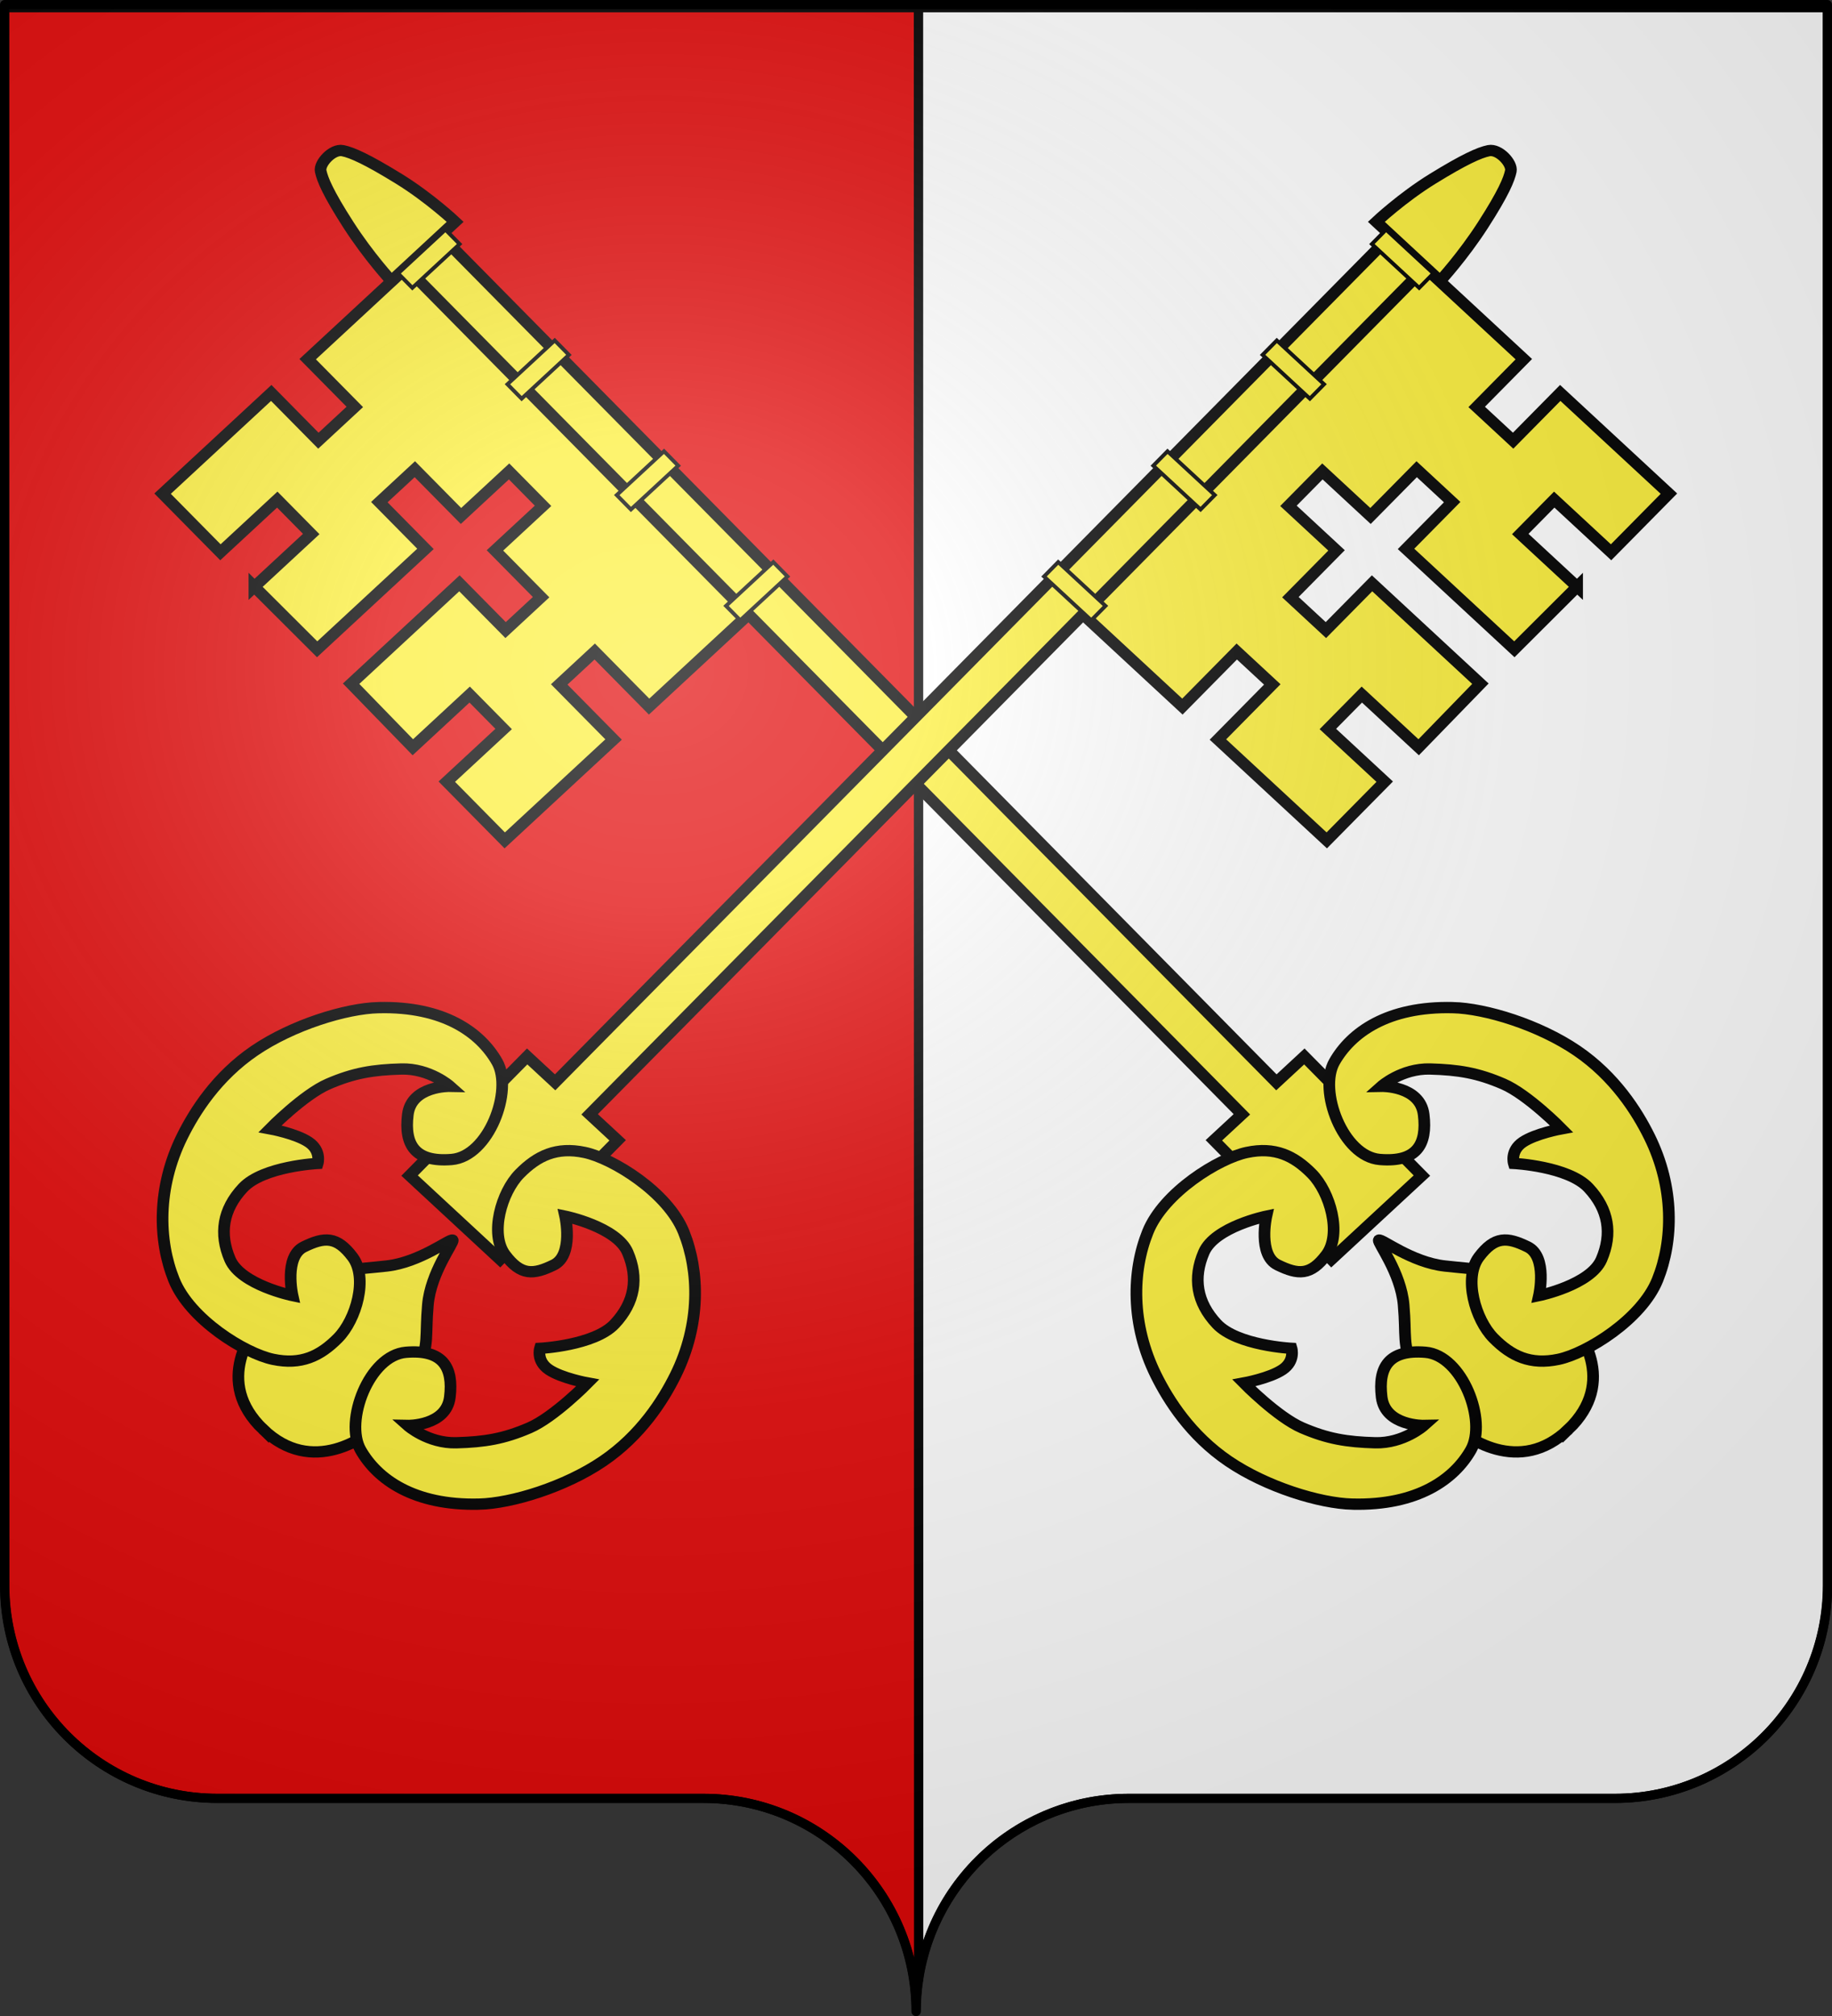
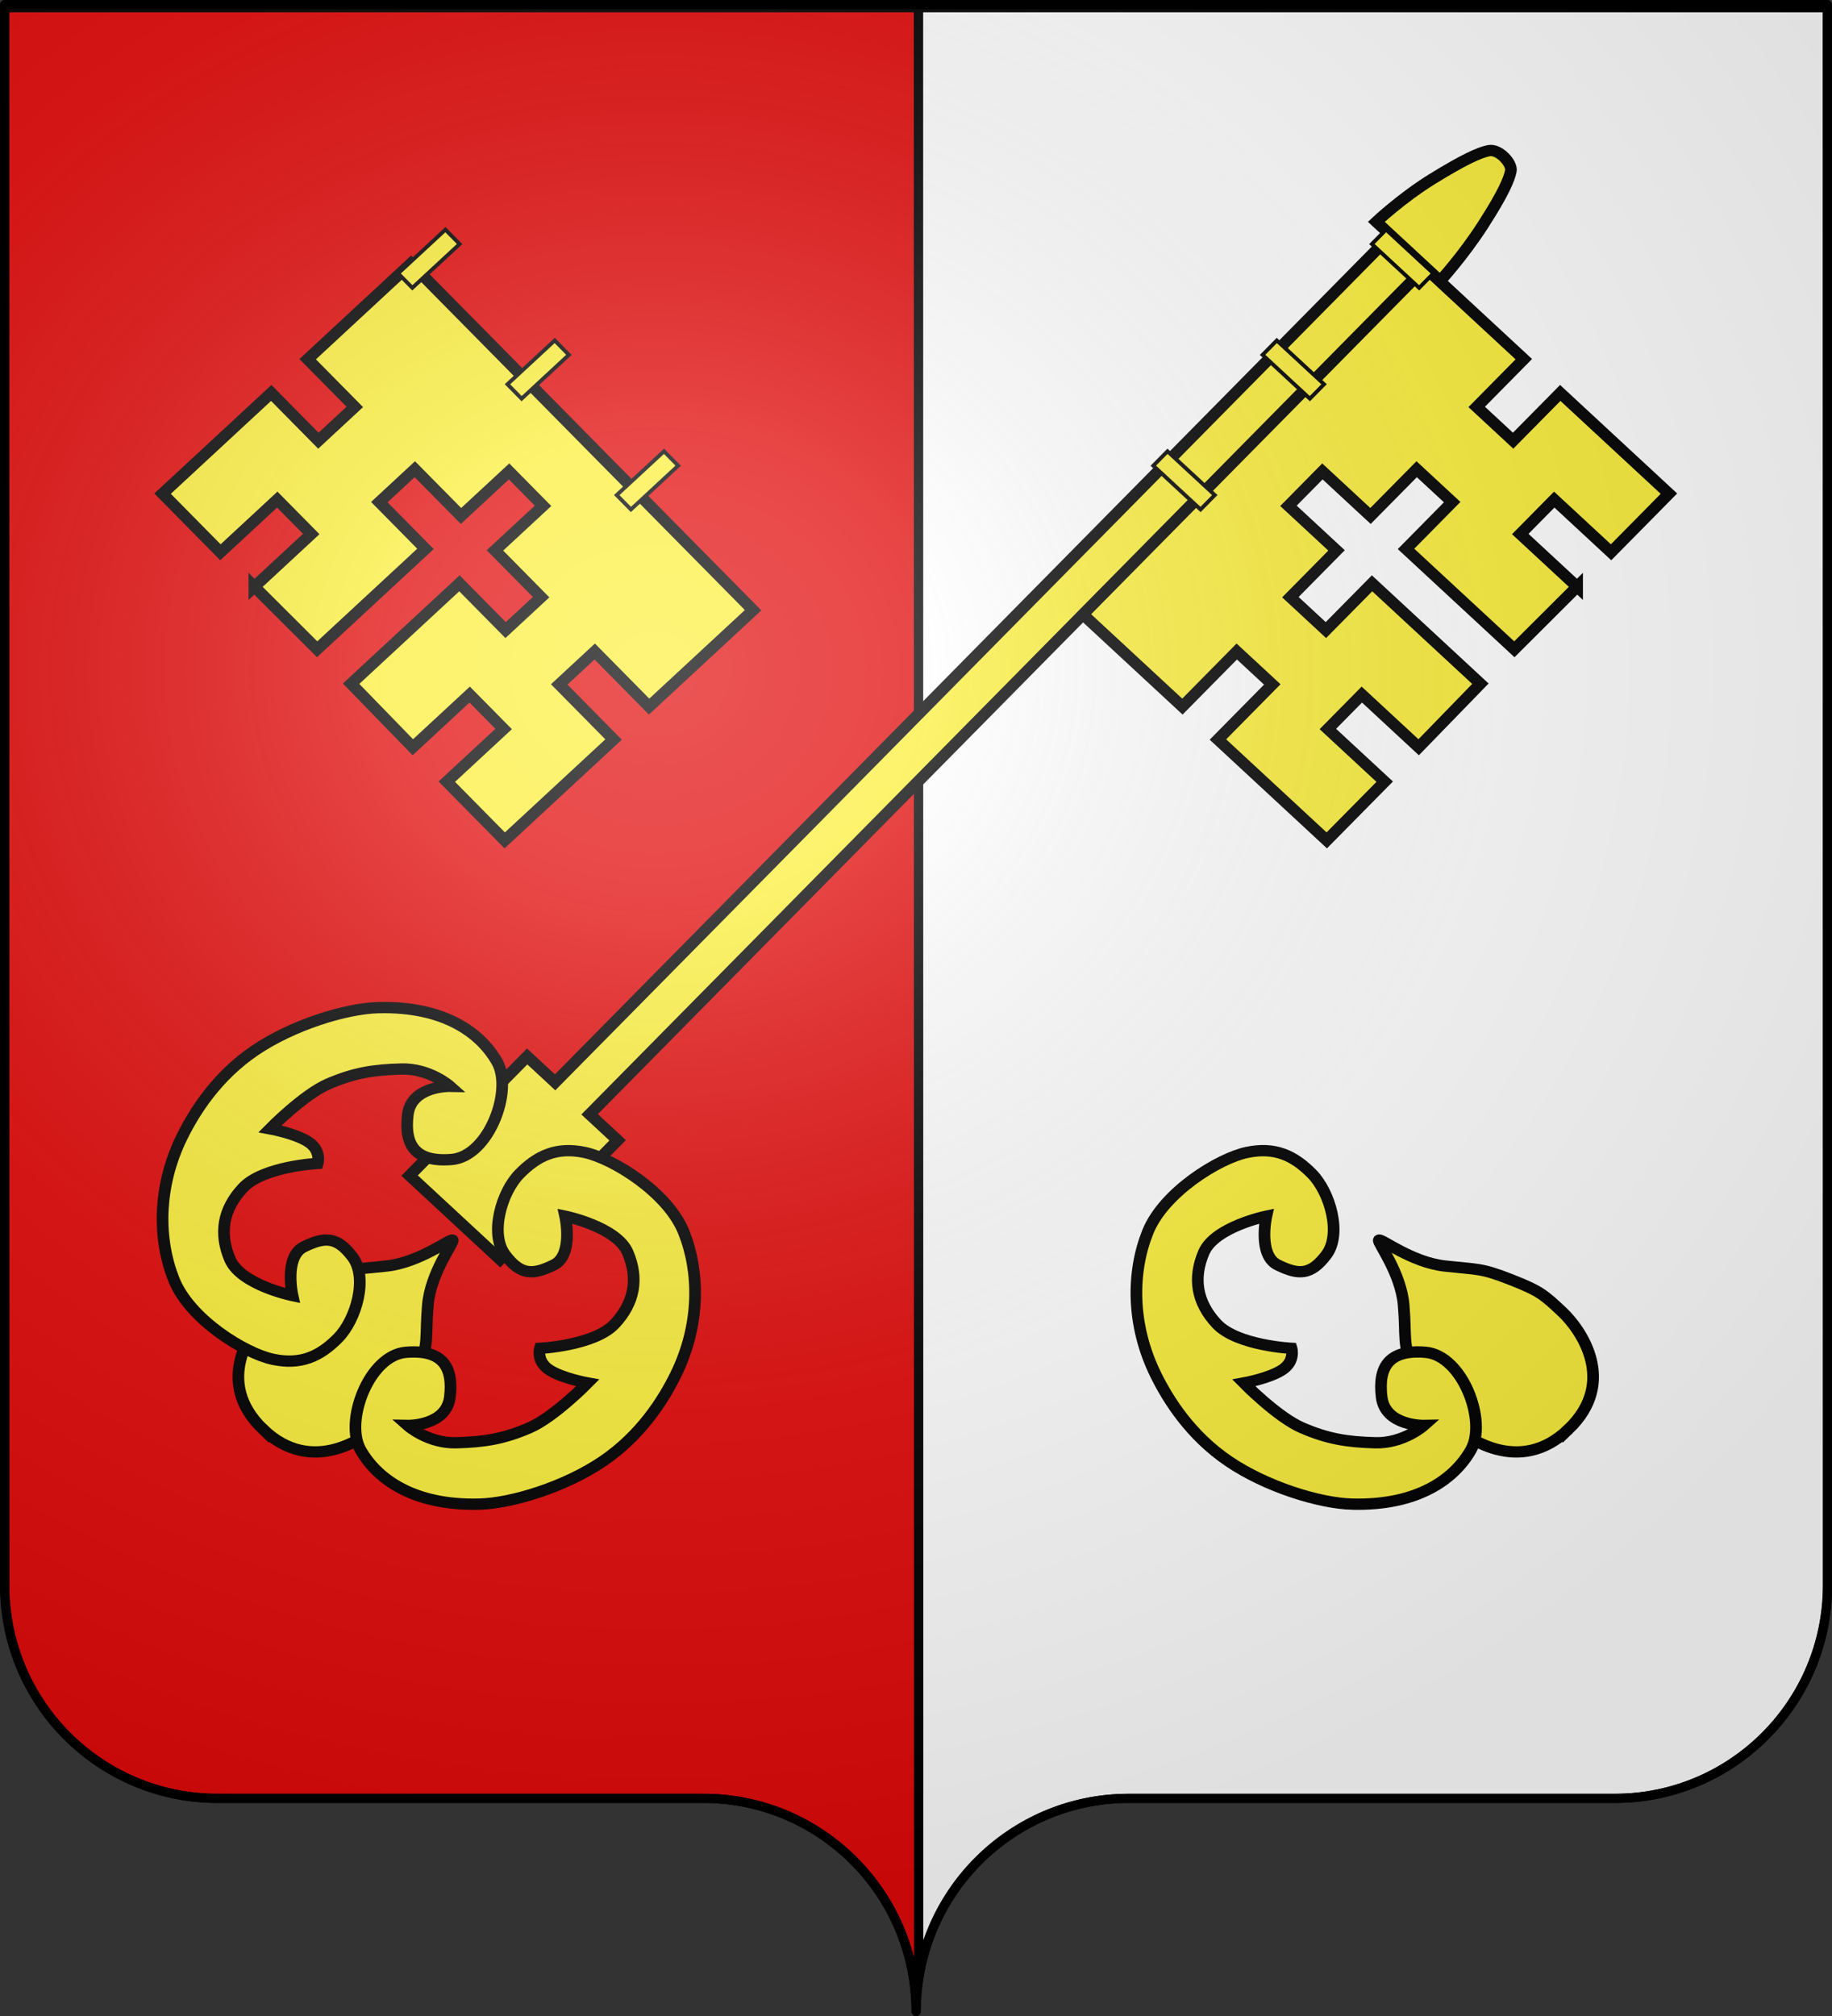
<svg xmlns="http://www.w3.org/2000/svg" xmlns:ns1="http://sodipodi.sourceforge.net/DTD/sodipodi-0.dtd" xmlns:ns2="http://www.inkscape.org/namespaces/inkscape" xmlns:xlink="http://www.w3.org/1999/xlink" height="660" width="600" version="1.0" id="svg2" ns1:version="0.32" ns2:version="0.91 r13725" ns1:docname="Blason ville fr Saint-Pierre-de-Curtille 73.svg" ns2:output_extension="org.inkscape.output.svg.inkscape">
  <rect width="100%" height="100%" fill="#333333" stroke="none" />
  <ns1:namedview ns2:window-height="591" ns2:window-width="883" ns2:pageshadow="2" ns2:pageopacity="0.0" guidetolerance="10.0" gridtolerance="10.0" objecttolerance="10.0" borderopacity="1.0" bordercolor="#666666" pagecolor="#ffffff" id="base" showgrid="false" height="660px" ns2:zoom="0.56515124" ns2:cx="269.07167" ns2:cy="330.00016" ns2:window-x="0" ns2:window-y="0" ns2:current-layer="g22714" showguides="true" ns2:guide-bbox="true" ns2:window-maximized="0">
    <ns1:guide orientation="0,1" position="-63.135,341.768" id="guide3681" />
    <ns1:guide orientation="1,0" position="299.292,259.502" id="guide6426" />
  </ns1:namedview>
  <desc id="desc4">Flag of Canton of Valais (Wallis)</desc>
  <defs id="defs6">
    <ns2:perspective ns1:type="inkscape:persp3d" ns2:vp_x="0 : 330 : 1" ns2:vp_y="0 : 1000 : 0" ns2:vp_z="600 : 330 : 1" ns2:persp3d-origin="300 : 220 : 1" id="perspective33" />
    <linearGradient id="linearGradient2893">
      <stop style="stop-color:white;stop-opacity:0.314;" offset="0" id="stop2895" />
      <stop id="stop2897" offset="0.19" style="stop-color:white;stop-opacity:0.251;" />
      <stop style="stop-color:#6b6b6b;stop-opacity:0.125;" offset="0.6" id="stop2901" />
      <stop style="stop-color:black;stop-opacity:0.125;" offset="1" id="stop2899" />
    </linearGradient>
    <radialGradient ns2:collect="always" xlink:href="#linearGradient2893" id="radialGradient2883" cx="203.198" cy="218.01" fx="203.198" fy="218.01" r="300" gradientTransform="matrix(1.36,0,0,1.355,-79.528,-87.645)" gradientUnits="userSpaceOnUse" />
    <linearGradient id="linearGradient2955">
      <stop style="stop-color:white;stop-opacity:0;" offset="0" id="stop2965" />
      <stop style="stop-color:black;stop-opacity:0.646;" offset="1" id="stop2959" />
    </linearGradient>
    <radialGradient ns2:collect="always" xlink:href="#linearGradient2955" id="radialGradient2961" cx="225.524" cy="218.901" fx="225.524" fy="218.901" r="300" gradientTransform="matrix(-4.167939e-4,2.183,-1.884,-3.599562e-4,615.597,-289.121)" gradientUnits="userSpaceOnUse" />
    <polygon id="star" transform="scale(53,53)" points="0,-1 0.588,0.809 -0.951,-0.309 0.951,-0.309 -0.588,0.809 0,-1 " />
    <clipPath id="clip">
      <path d="M 0,-200 L 0,600 L 300,600 L 300,-200 L 0,-200 z " id="path10" />
    </clipPath>
    <radialGradient ns2:collect="always" xlink:href="#linearGradient2955" id="radialGradient1911" gradientUnits="userSpaceOnUse" gradientTransform="matrix(-4.167939e-4,2.183,-1.884,-3.599562e-4,1395.597,-309.121)" cx="225.524" cy="218.901" fx="225.524" fy="218.901" r="300" />
    <radialGradient ns2:collect="always" xlink:href="#linearGradient2955" id="radialGradient2928" cx="-483.508" cy="153.928" fx="-483.508" fy="153.928" r="300" gradientTransform="matrix(0,2.342,-2.291,0,562.913,1323.77)" gradientUnits="userSpaceOnUse" />
    <radialGradient ns2:collect="always" xlink:href="#linearGradient2893" id="radialGradient11919" gradientUnits="userSpaceOnUse" gradientTransform="matrix(1.551,0,0,1.35,-227.894,-51.264)" cx="285.186" cy="200.448" fx="285.186" fy="200.448" r="300" />
    <linearGradient gradientUnits="userSpaceOnUse" xlink:href="#linearGradient1732" id="linearGradient2433" y2="96.5" x2="180" y1="92.5" x1="171" />
    <linearGradient gradientTransform="translate(-1.428571e-5,-5.714286e-5)" gradientUnits="userSpaceOnUse" xlink:href="#linearGradient1732" id="linearGradient1561" y2="467.622" x2="124.137" y1="496.131" x1="94.281" />
    <linearGradient gradientTransform="translate(-1.428571e-5,-5.714286e-5)" gradientUnits="userSpaceOnUse" xlink:href="#linearGradient1732" id="linearGradient1559" y2="185.716" x2="296.929" y1="176.249" x1="270.496" />
    <linearGradient gradientTransform="translate(-1.428571e-5,-5.714286e-5)" gradientUnits="userSpaceOnUse" xlink:href="#linearGradient1732" id="linearGradient1557" y2="101.814" x2="193.021" y1="75.234" x1="179.583" />
    <linearGradient gradientTransform="translate(-1.428571e-5,-5.714286e-5)" gradientUnits="userSpaceOnUse" xlink:href="#linearGradient1732" id="linearGradient1555" y2="90.412" x2="137.605" y1="75.234" x1="112.239" />
    <linearGradient gradientTransform="translate(-1.428571e-5,-5.714286e-5)" gradientUnits="userSpaceOnUse" xlink:href="#linearGradient1732" id="linearGradient1553" y2="137.971" x2="124.361" y1="139.21" x1="87.547" />
    <linearGradient gradientTransform="translate(-1.428571e-5,-5.714286e-5)" gradientUnits="userSpaceOnUse" xlink:href="#linearGradient1732" id="linearGradient1551" y2="137.971" x2="157.2" y1="115.64" x1="124.585" />
    <linearGradient gradientTransform="translate(-1.428571e-5,-5.714286e-5)" gradientUnits="userSpaceOnUse" xlink:href="#linearGradient1732" id="linearGradient1549" y2="213.55" x2="211.83" y1="217.778" x1="177.338" />
    <linearGradient id="linearGradient1732">
      <stop id="stop1734" offset="0" style="stop-color:#ffffff;stop-opacity:1" />
      <stop id="stop1736" offset="1" style="stop-color:#ffffff;stop-opacity:1" />
    </linearGradient>
    <linearGradient gradientTransform="translate(75.923,47.102)" gradientUnits="userSpaceOnUse" xlink:href="#linearGradient1732" id="linearGradient1397" y2="48.303" x2="243.124" y1="51.421" x1="241.143" />
    <linearGradient gradientTransform="translate(-1.428571e-5,-5.714286e-5)" gradientUnits="userSpaceOnUse" xlink:href="#linearGradient1732" id="linearGradient1682" y2="546.905" x2="341.27" y1="571.111" x1="337.302" />
    <linearGradient gradientTransform="translate(-1.428571e-5,-5.714286e-5)" gradientUnits="userSpaceOnUse" xlink:href="#linearGradient1732" id="linearGradient1674" y2="547.595" x2="319.151" y1="566.746" x1="300" />
    <linearGradient gradientTransform="translate(-1.428571e-5,-5.714286e-5)" gradientUnits="userSpaceOnUse" xlink:href="#linearGradient1732" id="linearGradient1666" y2="534.603" x2="312.302" y1="534.206" x1="266.27" />
    <linearGradient gradientTransform="translate(-1.428571e-5,-5.714286e-5)" gradientUnits="userSpaceOnUse" xlink:href="#linearGradient1732" id="linearGradient1658" y2="513.175" x2="321.825" y1="493.73" x1="292.857" />
    <linearGradient gradientTransform="translate(-1.428571e-5,-5.714286e-5)" gradientUnits="userSpaceOnUse" xlink:href="#linearGradient1732" id="linearGradient1650" y2="458.413" x2="186.508" y1="491.746" x1="186.508" />
    <linearGradient gradientTransform="translate(-1.428571e-5,-5.714286e-5)" gradientUnits="userSpaceOnUse" xlink:href="#linearGradient1732" id="linearGradient1642" y2="454.048" x2="163.889" y1="488.968" x1="143.651" />
    <linearGradient gradientTransform="translate(-1.428571e-5,-5.714286e-5)" gradientUnits="userSpaceOnUse" xlink:href="#linearGradient1732" id="linearGradient1582" y2="242.341" x2="130.357" y1="225.278" x1="107.143" />
    <linearGradient gradientTransform="translate(-1.428571e-5,-5.714286e-5)" gradientUnits="userSpaceOnUse" xlink:href="#linearGradient1732" id="linearGradient1622" y2="415.357" x2="166.667" y1="395.317" x1="131.151" />
    <linearGradient gradientTransform="translate(-1.428571e-5,-5.714286e-5)" gradientUnits="userSpaceOnUse" xlink:href="#linearGradient1732" id="linearGradient1614" y2="294.722" x2="136.325" y1="312.778" x1="118.452" />
    <linearGradient gradientTransform="translate(-1.428571e-5,-5.714286e-5)" gradientUnits="userSpaceOnUse" xlink:href="#linearGradient1732" id="linearGradient1606" y2="280.635" x2="118.056" y1="297.103" x1="88.492" />
    <linearGradient gradientTransform="translate(-1.428571e-5,-5.714286e-5)" gradientUnits="userSpaceOnUse" xlink:href="#linearGradient1732" id="linearGradient1598" y2="257.619" x2="115.675" y1="260.595" x1="84.127" />
    <linearGradient gradientTransform="translate(-1.428571e-5,-5.714286e-5)" gradientUnits="userSpaceOnUse" xlink:href="#linearGradient1732" id="linearGradient1590" y2="258.413" x2="113.69" y1="264.167" x1="82.143" />
    <linearGradient gradientTransform="translate(-1.428571e-5,-5.714286e-5)" gradientUnits="userSpaceOnUse" xlink:href="#linearGradient1732" id="linearGradient1800" y2="166.385" x2="139.396" y1="191.963" x1="107.75" />
    <ns2:perspective id="perspective38" ns2:persp3d-origin="250 : 166.66667 : 1" ns2:vp_z="500 : 250 : 1" ns2:vp_y="0 : 1000 : 0" ns2:vp_x="0 : 250 : 1" ns1:type="inkscape:persp3d" />
    <radialGradient r="300" fy="226.331" fx="221.445" cy="226.331" cx="221.445" gradientTransform="matrix(1.353,0,0,1.349,-77.629,-85.747)" gradientUnits="userSpaceOnUse" id="radialGradient3163" xlink:href="#linearGradient2893" ns2:collect="always" />
    <radialGradient cx="221.445" cy="226.331" r="300" fx="221.445" fy="226.331" id="radialGradient3163-3" xlink:href="#linearGradient2893" gradientUnits="userSpaceOnUse" gradientTransform="matrix(1.353,0,0,1.349,-77.629,-85.747)" />
    <radialGradient cx="225.524" cy="218.901" r="300" fx="225.524" fy="218.901" id="radialGradient2871" xlink:href="#linearGradient2955-3" gradientUnits="userSpaceOnUse" gradientTransform="matrix(0,1.386,-1.323,-5.741131e-8,-158.082,-109.541)" />
    <radialGradient cx="225.524" cy="218.901" r="300" fx="225.524" fy="218.901" id="radialGradient2865" xlink:href="#linearGradient2955-3" gradientUnits="userSpaceOnUse" gradientTransform="matrix(0,1.749,-1.593,-1.049767e-7,551.788,-191.29)" />
    <radialGradient cx="225.524" cy="218.901" r="300" fx="225.524" fy="218.901" id="radialGradient1911-5" xlink:href="#linearGradient2955-3" gradientUnits="userSpaceOnUse" gradientTransform="matrix(-4.167939e-4,2.183,-1.884,-3.599562e-4,615.597,-289.121)" />
    <clipPath id="clip-9">
      <path d="M 0,-200 L 0,600 L 300,600 L 300,-200 L 0,-200 z " id="path10-0" />
    </clipPath>
    <polygon points="0,-1 0.588,0.809 -0.951,-0.309 0.951,-0.309 -0.588,0.809 0,-1 " transform="scale(53,53)" id="star-7" />
    <radialGradient cx="225.524" cy="218.901" r="300" fx="225.524" fy="218.901" id="radialGradient2961-0" xlink:href="#linearGradient2955-3" gradientUnits="userSpaceOnUse" gradientTransform="matrix(-4.167939e-4,2.183,-1.884,-3.599562e-4,615.597,-289.121)" />
    <linearGradient id="linearGradient2955-3">
      <stop style="stop-color:#fd0000;stop-opacity:1" offset="0" id="stop2867" />
      <stop style="stop-color:#e77275;stop-opacity:0.659" offset="0.5" id="stop2873" />
      <stop style="stop-color:black;stop-opacity:0.323" offset="1" id="stop2959-2" />
    </linearGradient>
    <linearGradient id="linearGradient2885">
      <stop style="stop-color:white;stop-opacity:1" offset="0" id="stop2887" />
      <stop style="stop-color:white;stop-opacity:1" offset="0.229" id="stop2891" />
      <stop style="stop-color:black;stop-opacity:1" offset="1" id="stop2889" />
    </linearGradient>
    <ns2:perspective ns1:type="inkscape:persp3d" ns2:vp_x="0 : 330 : 1" ns2:vp_y="0 : 1000 : 0" ns2:vp_z="600 : 330 : 1" ns2:persp3d-origin="300 : 220 : 1" id="perspective33-2" />
    <radialGradient ns2:collect="always" xlink:href="#linearGradient2893" id="radialGradient3236" gradientUnits="userSpaceOnUse" gradientTransform="matrix(1.215,1.531577e-24,1.464684e-23,1.267,-839.192,-490.489)" cx="858.042" cy="579.933" fx="858.042" fy="579.933" r="300" />
    <ns2:perspective ns1:type="inkscape:persp3d" ns2:vp_x="0 : 381.5 : 1" ns2:vp_y="0 : 1000 : 0" ns2:vp_z="603 : 381.5 : 1" ns2:persp3d-origin="301.5 : 254.33333 : 1" id="perspective32" />
    <ns2:perspective ns1:type="inkscape:persp3d" ns2:vp_x="0 : 384 : 1" ns2:vp_y="0 : 1000 : 0" ns2:vp_z="1024 : 384 : 1" ns2:persp3d-origin="512 : 256 : 1" id="perspective2490" />
    <ns2:perspective ns1:type="inkscape:persp3d" ns2:vp_x="0 : 384 : 1" ns2:vp_y="0 : 1000 : 0" ns2:vp_z="1024 : 384 : 1" ns2:persp3d-origin="512 : 256 : 1" id="perspective2490-9" />
    <radialGradient cx="221.445" cy="226.331" r="300" fx="221.445" fy="226.331" id="radialGradient1510" xlink:href="#linearGradient2893" gradientUnits="userSpaceOnUse" gradientTransform="matrix(1.353,0,0,1.349,365.729,-78.19)" />
    <radialGradient cx="221.445" cy="226.331" r="300" fx="221.445" fy="226.331" id="radialGradient1507" xlink:href="#linearGradient2893" gradientUnits="userSpaceOnUse" gradientTransform="matrix(1.36,0,0,1.355,-79.527,304.717)" />
    <radialGradient cx="221.445" cy="226.331" r="300" fx="221.445" fy="226.331" id="radialGradient3603" xlink:href="#linearGradient2893" gradientUnits="userSpaceOnUse" gradientTransform="matrix(1.36,0,0,1.355,-79.527,304.717)" />
    <radialGradient cx="225.524" cy="218.901" r="300" fx="225.524" fy="218.901" id="radialGradient22836" xlink:href="#linearGradient2955" gradientUnits="userSpaceOnUse" gradientTransform="matrix(-4.279443e-4,2.241,-1.935,-3.695861e-4,70.908,-109.504)" />
    <radialGradient cx="225.524" cy="218.901" r="300" fx="225.524" fy="218.901" id="radialGradient22833" xlink:href="#linearGradient2955" gradientUnits="userSpaceOnUse" gradientTransform="matrix(-4.279443e-4,2.241,-1.935,-3.695861e-4,-135.934,-175.494)" />
    <radialGradient cx="225.524" cy="218.901" r="300" fx="225.524" fy="218.901" id="radialGradient12897" xlink:href="#linearGradient2955" gradientUnits="userSpaceOnUse" gradientTransform="matrix(-4.279443e-4,2.241,-1.935,-3.695861e-4,-135.934,-175.494)" />
    <linearGradient id="linearGradient2247">
      <stop style="stop-color:#ffff00;stop-opacity:1" offset="0" id="stop2249" />
      <stop style="stop-color:#ffdc00;stop-opacity:1" offset="1" id="stop2251" />
    </linearGradient>
    <linearGradient id="linearGradient2255">
      <stop style="stop-color:#0000ff;stop-opacity:1" offset="0" id="stop2257" />
      <stop style="stop-color:#0000c8;stop-opacity:1" offset="1" id="stop2259" />
    </linearGradient>
    <radialGradient cx="221.445" cy="226.331" r="300" fx="221.445" fy="226.331" id="radialGradient3482" xlink:href="#linearGradient2893" gradientUnits="userSpaceOnUse" gradientTransform="matrix(1.36,0,0,1.355,-79.527,304.717)" />
  </defs>
  <g ns2:groupmode="layer" id="layer1" ns2:label="Fond écu">
    <path style="fill:#ffffff;fill-opacity:1;fill-rule:nonzero;stroke:#000000;stroke-width:3;stroke-linecap:round;stroke-linejoin:round;stroke-miterlimit:4;stroke-opacity:1;stroke-dashoffset:0" d="M 598.5,2.534 598.574,519 c 0,38.504 -31.209,69.75 -69.656,69.75 -38.447,-3e-5 -120.741,0 -159.188,0 -34.928,-3e-5 -63.869,25.784 -68.875,59.375 l -0.074,-645.591 297.719,0 z" id="path2014" ns1:nodetypes="ccssccc" ns2:connector-curvature="0" />
    <path style="fill:#e20909;fill-opacity:1;fill-rule:nonzero;stroke:#000000;stroke-width:3;stroke-linecap:round;stroke-linejoin:round;stroke-miterlimit:4;stroke-opacity:1;stroke-dasharray:none;stroke-dashoffset:0" d="M 300.781,2.534 300.855,648.125 c -0.504,3.384 -0.781,6.851 -0.781,10.375 10e-6,-38.504 -31.209,-69.75 -69.656,-69.75 -38.447,-3e-5 -120.741,0 -159.188,0 C 32.783,588.75 1.574,557.504 1.574,519 L 1.5,2.534 l 299.281,0 z" id="path2420" ns1:nodetypes="ccsssccc" ns2:connector-curvature="0" />
    <g id="g29663">
      <g style="display:inline" ns2:label="Fond écu" id="layer3-5">
        <g style="fill:#ffffff" ns2:label="Calque 1" id="layer1-8" transform="matrix(1.553,0,0,1.165,-216.751,-261.354)" />
        <g style="display:inline" id="layer3-2">
          <g id="g7979">
            <rect width="600" height="660" x="0" y="-7.1054274e-15" style="fill:none;stroke:none" id="rect7092" />
          </g>
        </g>
        <g style="fill:#fcef3c" transform="matrix(0.595,0,0,0.557,-7.056,68.096)" id="layer1-1" ns2:label="Layer 1">
          <path transform="matrix(1.681,0,0,1.796,11.863,-122.31)" ns2:connector-curvature="0" id="path24870" d="" style="fill:#fcef3c;fill-opacity:1;stroke:#000000;stroke-width:4.222;stroke-linejoin:round;stroke-miterlimit:4;stroke-dasharray:none;stroke-opacity:1" />
          <path transform="matrix(1.681,0,0,1.796,11.863,-122.31)" ns2:connector-curvature="0" id="path24884" d="" style="fill:#fcef3c;fill-opacity:1;stroke:#000000;stroke-width:4.222;stroke-linejoin:round;stroke-miterlimit:4;stroke-dasharray:none;stroke-opacity:1" />
          <path transform="matrix(1.681,0,0,1.796,11.863,-122.31)" ns2:connector-curvature="0" id="path24908" d="" style="fill:#fcef3c;fill-opacity:1;stroke:#000000;stroke-width:1.068;stroke-linejoin:round;stroke-miterlimit:4;stroke-dasharray:none;stroke-opacity:1" />
          <g style="fill:#fcef3c" transform="matrix(2.442,0,0,2.518,-217.817,-573.248)" id="g1634">
            <g transform="matrix(0.848,0,0,0.851,-20.095,-138.541)" id="g22714" style="fill:#fcef3c">
              <g id="g22674" style="fill:#fcef3c">
                <g transform="matrix(-1,0,0,1,756.042,0)" id="g22646" style="fill:#fcef3c">
                  <path ns2:connector-curvature="0" d="m 204.531,765.316 c 12.977,12.854 27.402,2.553 32.085,-2.552 4.633,-5.05 6.245,-5.529 9.177,-13.429 2.932,-7.9 1.799,-9.273 2.549,-18.169 0.748,-8.87 6.993,-17.125 6.588,-17.744 -0.67,-0.501 -8.702,6.094 -17.546,7.098 -8.871,1.007 -9.642,0.53 -17.454,3.689 -7.812,3.158 -8.878,4.168 -13.792,8.945 -4.968,4.829 -14.711,19.186 -1.607,32.163 z" style="fill:#fcef3c;fill-opacity:1;fill-rule:evenodd;stroke:#000000;stroke-width:3.1;stroke-linecap:butt;stroke-linejoin:miter;stroke-miterlimit:4;stroke-dasharray:none;stroke-opacity:1" id="path22648" />
                  <path ns2:connector-curvature="0" d="m 553.816,534.189 -16.68,17.171 -28.796,-27.537 12.268,-12.828 -9.441,-9.028 -12.268,12.828 -12.783,-12.224 -9.028,9.441 12.783,12.224 -12.268,12.828 9.441,9.028 12.268,-12.828 28.796,27.537 -16.408,17.43 -15.11,-14.449 -9.028,9.441 15.11,14.449 -15.399,16.103 -28.932,-27.667 14.449,-15.11 -9.441,-9.028 -14.449,15.11 -27.644,-26.436 90.949,-95.106 27.446,26.246 -12.526,13.099 9.683,9.26 12.526,-13.099 28.888,27.625 -15.378,16.081 -15.11,-14.449 -9.028,9.441 15.11,14.449 z" style="fill:#fcef3c;fill-opacity:1;stroke:#000000;stroke-width:3.1;stroke-miterlimit:4;stroke-dasharray:none;stroke-opacity:1" id="path22650" />
-                   <path ns2:connector-curvature="0" d="m 243.478,695.718 7.431,7.106 9.17,8.769 7.453,7.127 31.252,-32.681 -7.453,-7.127 224.078,-234.322 -9.17,-8.769 -224.078,234.322 -7.431,-7.106 -31.252,32.681 z" style="fill:#fcef3c;fill-opacity:1;stroke:#000000;stroke-width:3.1;stroke-miterlimit:4;stroke-dasharray:none;stroke-opacity:1" id="path22652" />
-                   <path ns2:connector-curvature="0" d="m 530.333,414.59 c 2.716,-0.56 6.295,3.481 5.863,5.607 -0.455,2.237 -1.898,5.958 -7.402,14.783 -5.417,8.685 -11.39,15.342 -11.39,15.342 l -16.957,-16.216 c 0,0 6.8,-6.614 15.044,-11.849 8.243,-5.234 12.334,-7.149 14.844,-7.667 z" style="fill:#fcef3c;fill-opacity:1;stroke:#000000;stroke-width:3.1;stroke-miterlimit:4;stroke-dasharray:none;stroke-opacity:1" id="path22654" />
-                   <rect width="5.462" height="17.38" x="-99.408" y="665.01" transform="matrix(0.691,-0.723,0.723,0.691,0,0)" style="fill:#fcef3c;fill-opacity:1;stroke:#000000;stroke-width:1.033;stroke-miterlimit:4;stroke-dasharray:none;stroke-opacity:1" id="rect22656" />
                  <rect width="5.462" height="17.38" x="26.718" y="665.01" transform="matrix(0.691,-0.723,0.723,0.691,0,0)" style="fill:#fcef3c;fill-opacity:1;stroke:#000000;stroke-width:1.033;stroke-miterlimit:4;stroke-dasharray:none;stroke-opacity:1" id="rect22658" />
                  <rect width="5.462" height="17.38" x="-15.324" y="665.01" transform="matrix(0.691,-0.723,0.723,0.691,0,0)" style="fill:#fcef3c;fill-opacity:1;stroke:#000000;stroke-width:1.033;stroke-miterlimit:4;stroke-dasharray:none;stroke-opacity:1" id="rect22660" />
                  <rect width="5.462" height="17.38" x="-57.366" y="665.01" transform="matrix(0.691,-0.723,0.723,0.691,0,0)" style="fill:#fcef3c;fill-opacity:1;stroke:#000000;stroke-width:1.033;stroke-miterlimit:4;stroke-dasharray:none;stroke-opacity:1" id="rect22662" />
-                   <path ns2:connector-curvature="0" d="m 235.239,649.65 c 17.373,-0.432 27.085,6.852 31.509,14.891 4.333,7.874 -2.268,25.926 -12.086,26.761 -9.802,0.834 -12.625,-4.101 -11.654,-12.301 0.946,-7.988 11.222,-7.769 11.222,-7.769 0,0 -5.395,-4.964 -12.949,-4.748 -7.554,0.216 -12.625,1.079 -19.423,4.101 -6.539,2.906 -15.486,12.301 -15.486,12.301 0,0 6.908,1.295 10.307,3.669 3.399,2.374 2.374,5.827 2.374,5.827 0,0 -14.46,0.755 -19.855,6.69 -5.395,5.935 -6.367,12.625 -3.453,19.639 2.914,7.014 16.618,9.928 16.618,9.928 0,0 -2.326,-10.689 3.021,-13.381 5.431,-2.734 8.736,-2.982 12.949,2.806 4.136,5.683 0.971,17.157 -3.885,22.229 -4.749,4.96 -9.82,7.446 -17.265,5.827 -7.493,-1.629 -22.092,-10.932 -26.33,-21.797 -4.208,-10.791 -4.519,-25.327 2.158,-39.278 3.318,-6.933 9.227,-16.537 19.283,-23.598 10.056,-7.061 24.26,-11.58 32.944,-11.796 z" style="fill:#fcef3c;fill-opacity:1;fill-rule:evenodd;stroke:#000000;stroke-width:3.1;stroke-linecap:butt;stroke-linejoin:miter;stroke-miterlimit:4;stroke-dasharray:none;stroke-opacity:1" id="path22664" />
                  <path ns2:connector-curvature="0" d="m 261.951,785.838 c -17.373,0.432 -27.085,-6.852 -31.509,-14.891 -4.333,-7.874 2.268,-25.926 12.086,-26.761 9.802,-0.834 12.625,4.101 11.654,12.301 -0.946,7.988 -11.222,7.769 -11.222,7.769 0,0 5.395,4.964 12.949,4.748 7.554,-0.216 12.625,-1.079 19.423,-4.101 6.539,-2.906 15.486,-12.301 15.486,-12.301 0,0 -6.908,-1.295 -10.307,-3.669 -3.399,-2.374 -2.374,-5.827 -2.374,-5.827 0,0 14.46,-0.755 19.855,-6.69 5.395,-5.935 6.367,-12.625 3.453,-19.639 -2.914,-7.014 -16.618,-9.928 -16.618,-9.928 0,0 2.326,10.689 -3.021,13.381 -5.431,2.734 -8.736,2.982 -12.949,-2.806 -4.136,-5.683 -0.971,-17.157 3.885,-22.229 4.749,-4.96 9.82,-7.446 17.265,-5.827 7.493,1.629 22.092,10.932 26.33,21.797 4.208,10.791 4.519,25.327 -2.158,39.278 -3.318,6.933 -9.227,16.537 -19.283,23.598 -10.056,7.061 -24.26,11.58 -32.944,11.796 z" style="fill:#fcef3c;fill-opacity:1;fill-rule:evenodd;stroke:#000000;stroke-width:3.1;stroke-linecap:butt;stroke-linejoin:miter;stroke-miterlimit:4;stroke-dasharray:none;stroke-opacity:1" id="path22666" />
                </g>
                <g id="g20874" style="fill:#fcef3c">
                  <path ns2:connector-curvature="0" d="m 204.531,765.316 c 12.977,12.854 27.402,2.553 32.085,-2.552 4.633,-5.05 6.245,-5.529 9.177,-13.429 2.932,-7.9 1.799,-9.273 2.549,-18.169 0.748,-8.87 6.993,-17.125 6.588,-17.744 -0.67,-0.501 -8.702,6.094 -17.546,7.098 -8.871,1.007 -9.642,0.53 -17.454,3.689 -7.812,3.158 -8.878,4.168 -13.792,8.945 -4.968,4.829 -14.711,19.186 -1.607,32.163 z" style="fill:#fcef3c;fill-opacity:1;fill-rule:evenodd;stroke:#000000;stroke-width:3.1;stroke-linecap:butt;stroke-linejoin:miter;stroke-miterlimit:4;stroke-dasharray:none;stroke-opacity:1" id="path7767" />
                  <path ns2:connector-curvature="0" d="m 553.816,534.189 -16.68,17.171 -28.796,-27.537 12.268,-12.828 -9.441,-9.028 -12.268,12.828 -12.783,-12.224 -9.028,9.441 12.783,12.224 -12.268,12.828 9.441,9.028 12.268,-12.828 28.796,27.537 -16.408,17.43 -15.11,-14.449 -9.028,9.441 15.11,14.449 -15.399,16.103 -28.932,-27.667 14.449,-15.11 -9.441,-9.028 -14.449,15.11 -27.644,-26.436 90.949,-95.106 27.446,26.246 -12.526,13.099 9.683,9.26 12.526,-13.099 28.888,27.625 -15.378,16.081 -15.11,-14.449 -9.028,9.441 15.11,14.449 z" style="fill:#fcef3c;fill-opacity:1;stroke:#000000;stroke-width:3.1;stroke-miterlimit:4;stroke-dasharray:none;stroke-opacity:1" id="path19085" />
                  <path ns2:connector-curvature="0" d="m 243.478,695.718 7.431,7.106 9.17,8.769 7.453,7.127 31.252,-32.681 -7.453,-7.127 224.078,-234.322 -9.17,-8.769 -224.078,234.322 -7.431,-7.106 -31.252,32.681 z" style="fill:#fcef3c;fill-opacity:1;stroke:#000000;stroke-width:3.1;stroke-miterlimit:4;stroke-dasharray:none;stroke-opacity:1" id="path19087" />
-                   <path ns2:connector-curvature="0" d="m 530.333,414.59 c 2.716,-0.56 6.295,3.481 5.863,5.607 -0.455,2.237 -1.898,5.958 -7.402,14.783 -5.417,8.685 -11.39,15.342 -11.39,15.342 l -16.957,-16.216 c 0,0 6.8,-6.614 15.044,-11.849 8.243,-5.234 12.334,-7.149 14.844,-7.667 z" style="fill:#fcef3c;fill-opacity:1;stroke:#000000;stroke-width:3.1;stroke-miterlimit:4;stroke-dasharray:none;stroke-opacity:1" id="path19089" />
-                   <rect width="5.462" height="17.38" x="-99.408" y="665.01" transform="matrix(0.691,-0.723,0.723,0.691,0,0)" style="fill:#fcef3c;fill-opacity:1;stroke:#000000;stroke-width:1.033;stroke-miterlimit:4;stroke-dasharray:none;stroke-opacity:1" id="rect19091" />
+                   <path ns2:connector-curvature="0" d="m 530.333,414.59 c 2.716,-0.56 6.295,3.481 5.863,5.607 -0.455,2.237 -1.898,5.958 -7.402,14.783 -5.417,8.685 -11.39,15.342 -11.39,15.342 l -16.957,-16.216 c 0,0 6.8,-6.614 15.044,-11.849 8.243,-5.234 12.334,-7.149 14.844,-7.667 " style="fill:#fcef3c;fill-opacity:1;stroke:#000000;stroke-width:3.1;stroke-miterlimit:4;stroke-dasharray:none;stroke-opacity:1" id="path19089" />
                  <rect width="5.462" height="17.38" x="26.718" y="665.01" transform="matrix(0.691,-0.723,0.723,0.691,0,0)" style="fill:#fcef3c;fill-opacity:1;stroke:#000000;stroke-width:1.033;stroke-miterlimit:4;stroke-dasharray:none;stroke-opacity:1" id="rect19093" />
                  <rect width="5.462" height="17.38" x="-15.324" y="665.01" transform="matrix(0.691,-0.723,0.723,0.691,0,0)" style="fill:#fcef3c;fill-opacity:1;stroke:#000000;stroke-width:1.033;stroke-miterlimit:4;stroke-dasharray:none;stroke-opacity:1" id="rect19095" />
                  <rect width="5.462" height="17.38" x="-57.366" y="665.01" transform="matrix(0.691,-0.723,0.723,0.691,0,0)" style="fill:#fcef3c;fill-opacity:1;stroke:#000000;stroke-width:1.033;stroke-miterlimit:4;stroke-dasharray:none;stroke-opacity:1" id="rect19097" />
                  <path ns2:connector-curvature="0" d="m 235.239,649.65 c 17.373,-0.432 27.085,6.852 31.509,14.891 4.333,7.874 -2.268,25.926 -12.086,26.761 -9.802,0.834 -12.625,-4.101 -11.654,-12.301 0.946,-7.988 11.222,-7.769 11.222,-7.769 0,0 -5.395,-4.964 -12.949,-4.748 -7.554,0.216 -12.625,1.079 -19.423,4.101 -6.539,2.906 -15.486,12.301 -15.486,12.301 0,0 6.908,1.295 10.307,3.669 3.399,2.374 2.374,5.827 2.374,5.827 0,0 -14.46,0.755 -19.855,6.69 -5.395,5.935 -6.367,12.625 -3.453,19.639 2.914,7.014 16.618,9.928 16.618,9.928 0,0 -2.326,-10.689 3.021,-13.381 5.431,-2.734 8.736,-2.982 12.949,2.806 4.136,5.683 0.971,17.157 -3.885,22.229 -4.749,4.96 -9.82,7.446 -17.265,5.827 -7.493,-1.629 -22.092,-10.932 -26.33,-21.797 -4.208,-10.791 -4.519,-25.327 2.158,-39.278 3.318,-6.933 9.227,-16.537 19.283,-23.598 10.056,-7.061 24.26,-11.58 32.944,-11.796 z" style="fill:#fcef3c;fill-opacity:1;fill-rule:evenodd;stroke:#000000;stroke-width:3.1;stroke-linecap:butt;stroke-linejoin:miter;stroke-miterlimit:4;stroke-dasharray:none;stroke-opacity:1" id="path6019" />
                  <path ns2:connector-curvature="0" d="m 261.951,785.838 c -17.373,0.432 -27.085,-6.852 -31.509,-14.891 -4.333,-7.874 2.268,-25.926 12.086,-26.761 9.802,-0.834 12.625,4.101 11.654,12.301 -0.946,7.988 -11.222,7.769 -11.222,7.769 0,0 5.395,4.964 12.949,4.748 7.554,-0.216 12.625,-1.079 19.423,-4.101 6.539,-2.906 15.486,-12.301 15.486,-12.301 0,0 -6.908,-1.295 -10.307,-3.669 -3.399,-2.374 -2.374,-5.827 -2.374,-5.827 0,0 14.46,-0.755 19.855,-6.69 5.395,-5.935 6.367,-12.625 3.453,-19.639 -2.914,-7.014 -16.618,-9.928 -16.618,-9.928 0,0 2.326,10.689 -3.021,13.381 -5.431,2.734 -8.736,2.982 -12.949,-2.806 -4.136,-5.683 -0.971,-17.157 3.885,-22.229 4.749,-4.96 9.82,-7.446 17.265,-5.827 7.493,1.629 22.092,10.932 26.33,21.797 4.208,10.791 4.519,25.327 -2.158,39.278 -3.318,6.933 -9.227,16.537 -19.283,23.598 -10.056,7.061 -24.26,11.58 -32.944,11.796 z" style="fill:#fcef3c;fill-opacity:1;fill-rule:evenodd;stroke:#000000;stroke-width:3.1;stroke-linecap:butt;stroke-linejoin:miter;stroke-miterlimit:4;stroke-dasharray:none;stroke-opacity:1" id="path8649" />
                </g>
              </g>
            </g>
          </g>
        </g>
      </g>
      <g ns2:label="Meubles" id="layer4-9" />
      <g ns2:label="Reflet final" id="layer2-3" />
      <g ns2:label="Contour final" id="layer1-4" />
    </g>
  </g>
  <g ns2:groupmode="layer" id="layer2" ns2:label="Meubles" ns1:insensitive="true" />
  <g ns2:groupmode="layer" id="layer3" ns2:label="Reflet final" ns1:insensitive="true">
    <path id="path2875" style="fill:url(#radialGradient11919);fill-opacity:1;fill-rule:evenodd;stroke:none;stroke-width:3;stroke-linecap:butt;stroke-linejoin:miter;stroke-miterlimit:4;stroke-dasharray:none;stroke-opacity:1" d="M 1.5,1.5 L 1.5,518.991 C 1.5,557.496 32.703,588.746 71.15,588.746 C 109.597,588.746 191.903,588.746 230.35,588.746 C 268.797,588.745 300,619.996 300,658.5 C 300,619.996 331.203,588.746 369.65,588.746 C 408.097,588.745 490.403,588.746 528.85,588.746 C 567.297,588.746 598.5,557.496 598.5,518.991 L 598.5,1.5 L 1.5,1.5 z " />
  </g>
  <g ns2:groupmode="layer" id="layer4" ns2:label="Contour final" ns1:insensitive="true">
    <path id="path1572" style="fill:none;fill-opacity:1;fill-rule:nonzero;stroke:black;stroke-width:3;stroke-linecap:round;stroke-linejoin:round;stroke-miterlimit:4;stroke-dasharray:none;stroke-dashoffset:0;stroke-opacity:1" d="M 300,658.5 C 300,619.996 331.203,588.746 369.65,588.746 C 408.097,588.746 490.403,588.746 528.85,588.746 C 567.297,588.746 598.5,557.497 598.5,518.993 L 598.5,1.5 L 1.5,1.5 L 1.5,518.993 C 1.5,557.497 32.703,588.746 71.15,588.746 C 109.597,588.746 191.903,588.746 230.35,588.746 C 268.797,588.746 300,619.996 300,658.5 z " ns1:nodetypes="cssccccssc" />
  </g>
</svg>